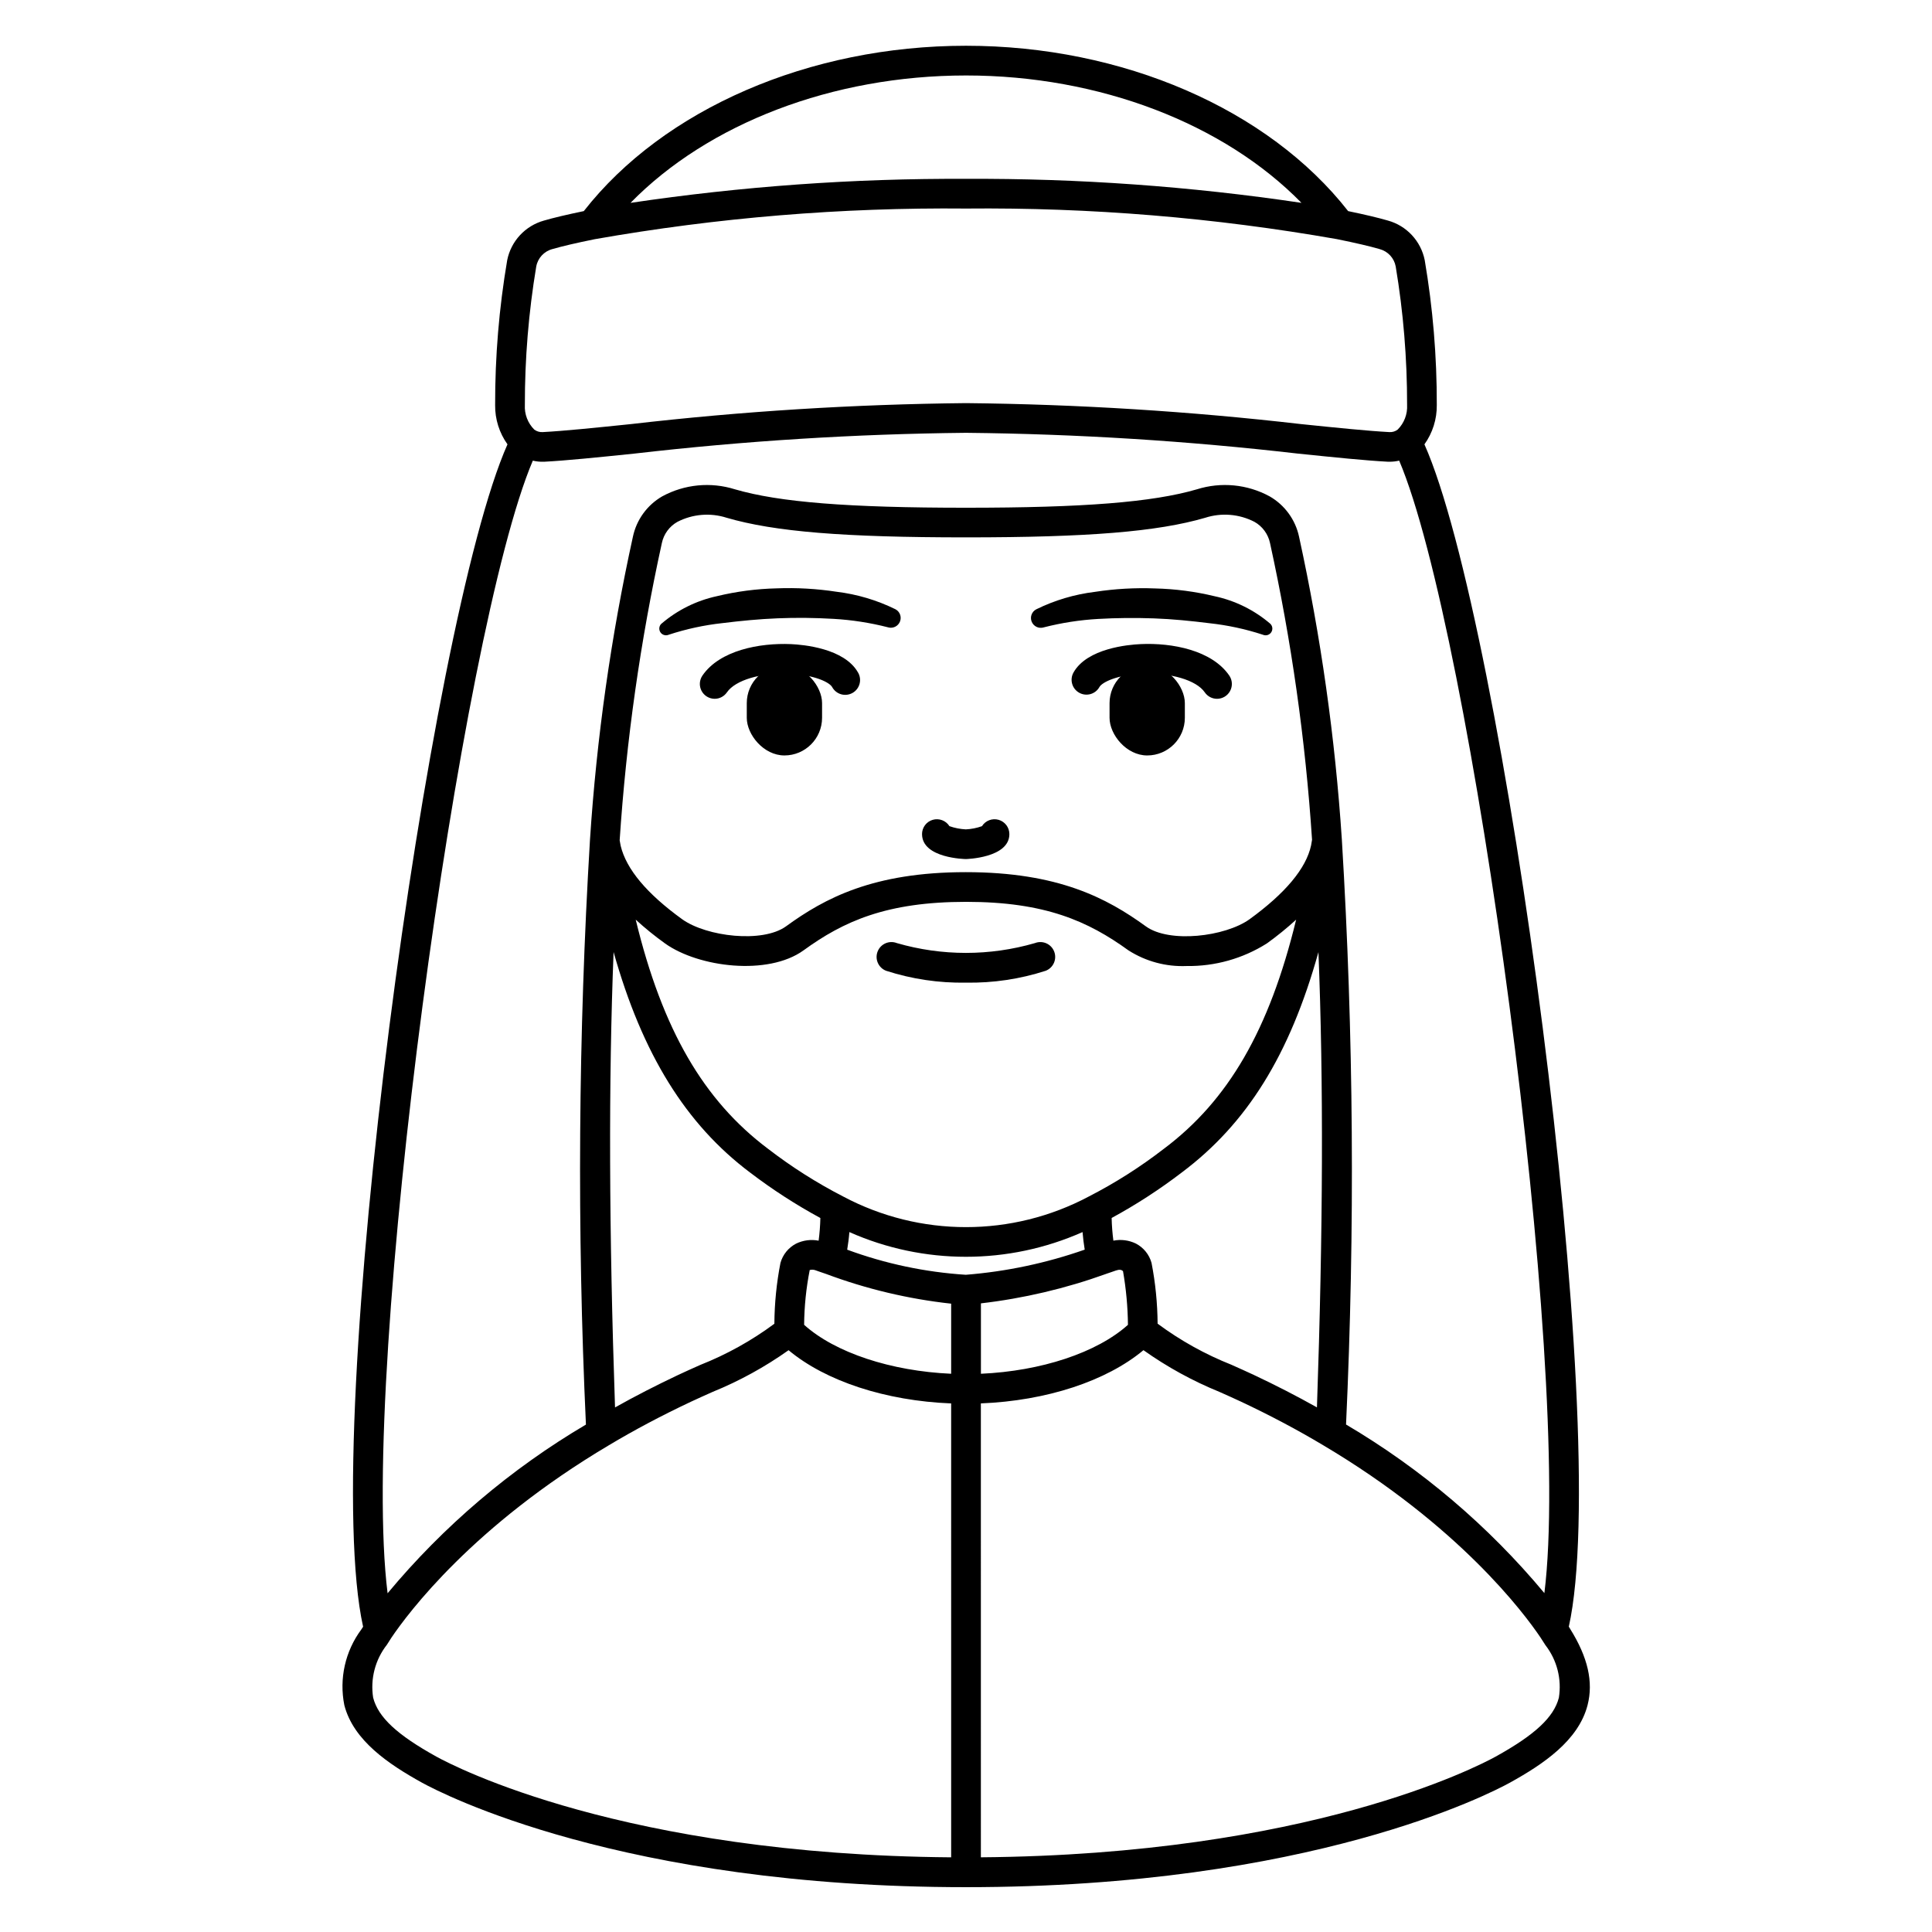
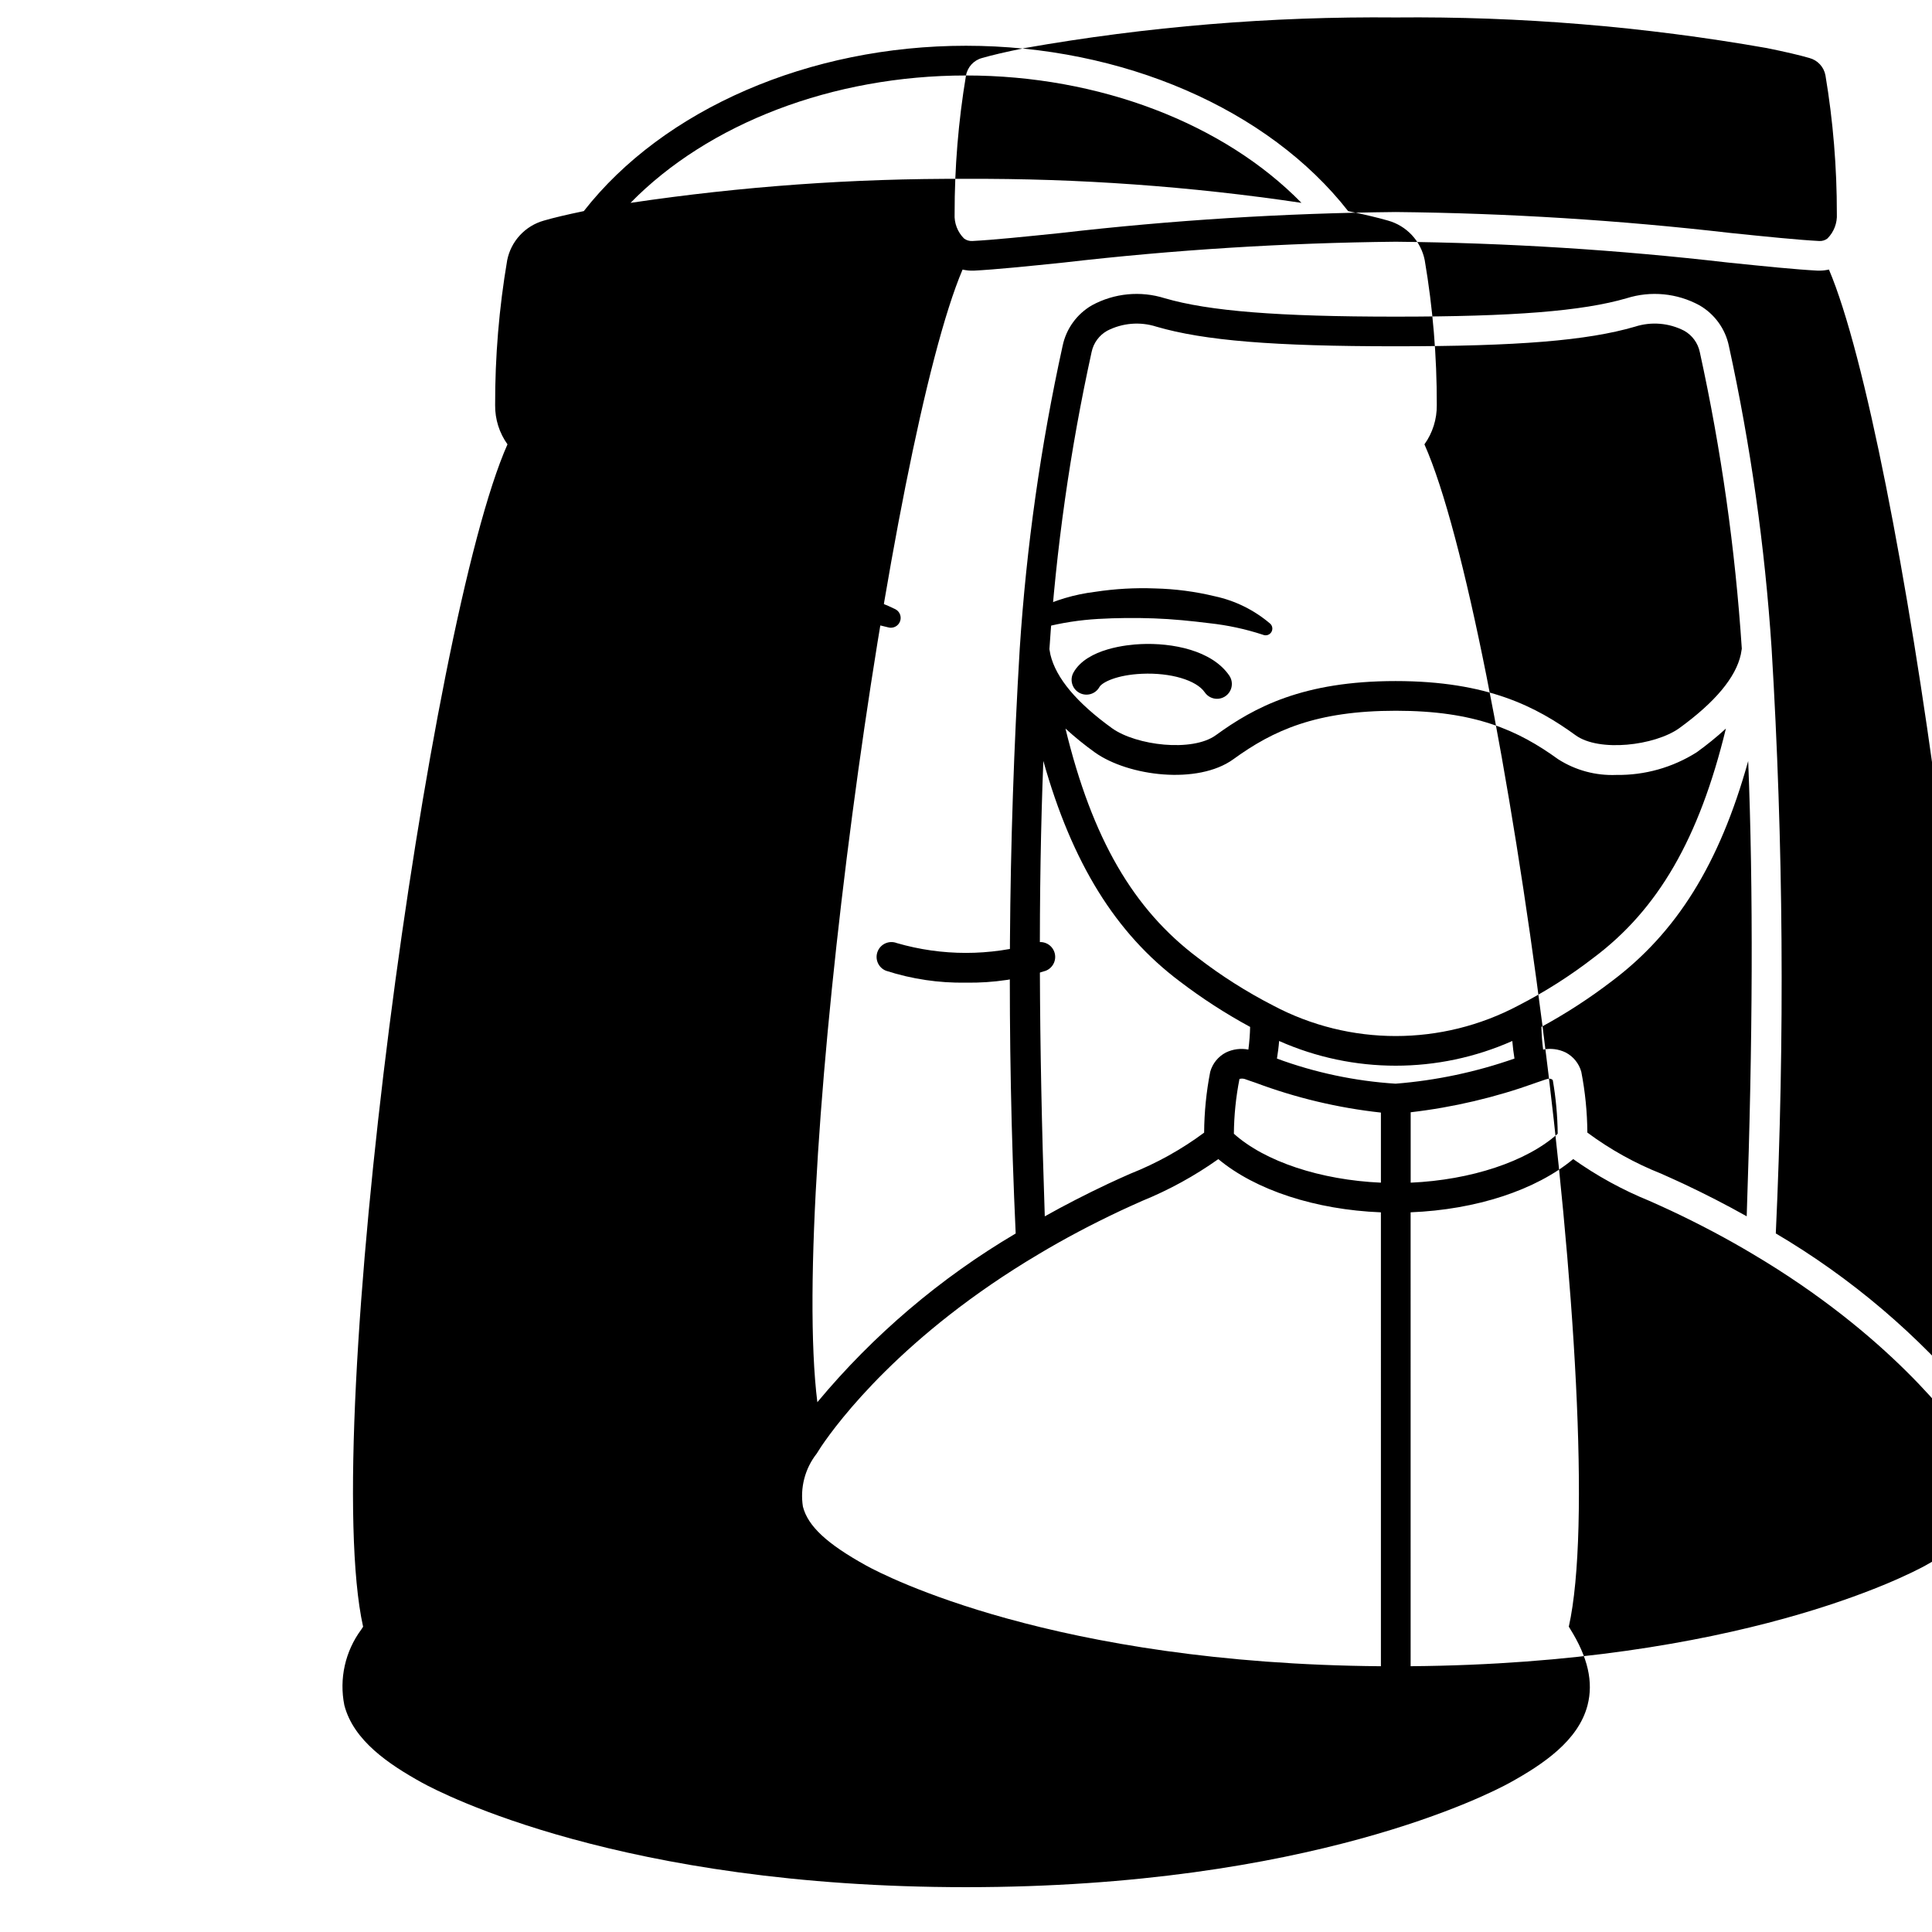
<svg xmlns="http://www.w3.org/2000/svg" fill="#000000" width="800px" height="800px" version="1.1" viewBox="144 144 512 512">
  <g>
    <path d="m351.88 344.2c-5.512 0-9.977-5.512-9.977-9.977v-3.879c0-5.512 4.469-9.977 9.977-9.977 5.512 0 9.977 5.512 9.977 9.977v3.879c0 5.512-4.469 9.977-9.977 9.977z" />
    <path d="m319.31 309.27c4.215-3.606 9.258-6.106 14.676-7.277 5.188-1.254 10.496-1.949 15.828-2.074 5.316-0.207 10.637 0.098 15.891 0.902 5.41 0.656 10.676 2.219 15.566 4.621 1.191 0.609 1.723 2.023 1.234 3.266-0.492 1.246-1.844 1.914-3.129 1.551l-0.137-0.039h-0.004c-4.691-1.195-9.484-1.938-14.316-2.215-4.918-0.289-9.879-0.352-14.824-0.148-4.945 0.199-9.84 0.68-14.707 1.281-4.797 0.527-9.523 1.551-14.109 3.051l-0.172 0.062c-0.797 0.289-1.688-0.023-2.129-0.746-0.441-0.727-0.309-1.66 0.312-2.234z" />
-     <path d="m448.02 320.37c5.512 0 9.977 5.512 9.977 9.977v3.879c0 5.512-4.469 9.977-9.977 9.977-5.512 0-9.977-5.512-9.977-9.977v-3.879c0-5.512 4.469-9.977 9.977-9.977z" />
    <path d="m478.62 312.19c-4.582-1.496-9.309-2.512-14.098-3.031-4.844-0.602-9.762-1.105-14.707-1.281-4.949-0.176-9.906-0.137-14.824 0.148h-0.004c-4.832 0.277-9.625 1.02-14.312 2.215l-0.137 0.039h-0.004c-1.285 0.371-2.644-0.301-3.137-1.547-0.492-1.246 0.043-2.66 1.238-3.269 4.894-2.402 10.156-3.965 15.566-4.621 5.254-0.805 10.574-1.109 15.891-0.902 5.336 0.125 10.641 0.82 15.828 2.074 5.422 1.164 10.469 3.656 14.688 7.258 0.625 0.574 0.758 1.508 0.316 2.234-0.438 0.727-1.332 1.039-2.129 0.75z" />
    <path d="m400 404.41c-7.188 0.125-14.344-0.938-21.184-3.148-2.027-0.789-3.031-3.07-2.242-5.094 0.789-2.027 3.066-3.031 5.094-2.242 11.957 3.469 24.652 3.469 36.605 0 2.027-0.789 4.309 0.215 5.094 2.242 0.789 2.023-0.215 4.305-2.238 5.094-6.824 2.207-13.961 3.269-21.129 3.148z" />
-     <path d="m399.96 371.66c-0.113 0-11.609-0.18-11.609-6.613h-0.004c0-1.754 1.156-3.297 2.84-3.785 1.68-0.488 3.484 0.195 4.422 1.676 1.398 0.496 2.867 0.781 4.352 0.852 1.453-0.07 2.891-0.352 4.266-0.844 0.934-1.484 2.738-2.172 4.422-1.684 1.688 0.488 2.844 2.031 2.844 3.785 0 6.328-11.414 6.613-11.531 6.613z" />
-     <path d="m333.4 329.19c-1.461-0.004-2.801-0.812-3.481-2.106-0.68-1.289-0.59-2.852 0.234-4.055 4.586-6.691 15.121-8.688 23.449-8.332 3.258 0.141 14.168 1.105 17.781 7.523l0.004-0.004c0.535 0.91 0.68 1.996 0.406 3.016-0.277 1.02-0.949 1.887-1.867 2.402-0.922 0.52-2.008 0.645-3.023 0.355-1.016-0.293-1.867-0.98-2.371-1.906-0.723-1.289-4.723-3.234-11.27-3.523-7.562-0.371-14.406 1.688-16.613 4.914v-0.004c-0.734 1.074-1.949 1.719-3.25 1.719z" />
    <path d="m466.52 329.19c-1.301 0-2.516-0.645-3.25-1.719-2.207-3.223-9.055-5.254-16.645-4.914-6.574 0.289-10.547 2.231-11.273 3.519v0.004c-1.066 1.895-3.465 2.566-5.359 1.5-1.898-1.062-2.57-3.465-1.504-5.359 3.609-6.418 14.531-7.383 17.793-7.527 8.34-0.395 18.895 1.633 23.484 8.332l0.004 0.004c0.824 1.203 0.914 2.766 0.234 4.059-0.684 1.293-2.023 2.102-3.484 2.102z" />
-     <path d="m560.07 575.59-0.32-0.496c11.691-52.562-17.387-266.47-38.262-313.34h0.004c2.168-3.035 3.316-6.68 3.273-10.406 0.031-12.871-1.039-25.723-3.199-38.41-1.016-5.055-4.785-9.109-9.75-10.488-2.543-0.738-6.039-1.574-10.543-2.504-21.164-27.055-59.77-43.82-101.28-43.82-41.512 0-80.113 16.766-101.28 43.82-4.5 0.934-7.996 1.758-10.539 2.504h-0.004c-4.973 1.383-8.746 5.445-9.758 10.508-2.156 12.691-3.227 25.543-3.195 38.418-0.039 3.719 1.109 7.356 3.273 10.379-20.859 46.863-49.953 260.77-38.262 313.34l-0.469 0.727c-4.277 5.75-5.914 13.047-4.504 20.074 2.43 9.391 11.766 15.648 20.59 20.535 5.148 2.832 52.91 27.688 144.14 27.688s139-24.852 144.15-27.691c8.816-4.879 18.152-11.141 20.582-20.531 1.586-6.141 0.109-12.707-4.66-20.305zm-160.07-411.59c35.348 0 68.332 12.742 88.902 33.758-29.43-4.379-59.152-6.508-88.902-6.363-29.758-0.141-59.477 1.988-88.906 6.367 20.57-21.023 53.555-33.762 88.906-33.762zm-113.89 50.641c0.402-2.242 2.066-4.047 4.266-4.629 2.606-0.758 6.297-1.621 11.266-2.629 32.469-5.715 65.391-8.43 98.355-8.117 32.953-0.312 65.863 2.402 98.32 8.109 5 1.016 8.691 1.879 11.301 2.637 2.191 0.582 3.848 2.375 4.258 4.606 2.027 12.121 3.035 24.391 3.019 36.684 0.137 2.438-0.77 4.816-2.496 6.543-0.621 0.477-1.395 0.711-2.176 0.664-5.742-0.305-13.938-1.145-23.426-2.121-29.484-3.402-59.125-5.258-88.801-5.559-29.68 0.301-59.32 2.156-88.801 5.559-9.488 0.977-17.684 1.82-23.387 2.121h-0.004c-0.789 0.047-1.57-0.184-2.207-0.656-1.727-1.719-2.637-4.09-2.504-6.523-0.016-12.293 0.992-24.562 3.016-36.688zm-0.91 51.441v-0.004c0.98 0.227 1.98 0.324 2.984 0.289 5.938-0.316 13.828-1.121 23.82-2.148 29.215-3.379 58.586-5.219 87.992-5.519 29.406 0.297 58.773 2.137 87.988 5.512 9.992 1.027 17.883 1.836 23.859 2.152h0.52c0.82-0.008 1.637-0.105 2.434-0.293 19.094 44.844 45.969 240.13 38.48 300.12-14.828-17.797-32.609-32.91-52.562-44.68 2.391-51.668 2.019-103.43-1.113-155.05-1.777-26.98-5.566-53.789-11.336-80.207-0.957-4.516-3.793-8.41-7.797-10.711-5.906-3.215-12.867-3.887-19.285-1.867-11.73 3.422-30.031 4.879-61.203 4.879s-49.477-1.461-61.203-4.879h-0.004c-6.414-2.019-13.375-1.348-19.285 1.867-3.992 2.305-6.816 6.203-7.766 10.711-5.812 26.457-9.613 53.316-11.375 80.344-3.098 51.586-3.453 103.3-1.07 154.93-19.957 11.777-37.738 26.898-52.562 44.707-7.496-60 19.387-255.34 38.484-300.15zm206.25 101.97c-1.32 6.09-6.82 12.68-16.336 19.578-6.465 4.613-21.211 6.379-27.445 1.867-10.312-7.477-23.223-14.367-47.727-14.367s-37.391 6.906-47.645 14.363c-6.242 4.496-21.02 2.731-27.469-1.852-9.379-6.773-14.859-13.285-16.348-19.512-0.082-0.488-0.168-0.977-0.266-1.465h0.004c1.75-26.492 5.484-52.812 11.18-78.742 0.5-2.383 2.004-4.438 4.129-5.629 4.031-2.074 8.727-2.465 13.047-1.078 12.648 3.691 31.02 5.195 63.41 5.195s50.773-1.504 63.41-5.195h-0.004c4.32-1.391 9.016-1.004 13.051 1.078 2.121 1.191 3.625 3.246 4.129 5.629 5.676 25.891 9.398 52.172 11.137 78.625zm-184.86 28.184c7.644 27.18 19.203 45.727 36.156 58.477h0.004c5.894 4.5 12.133 8.535 18.656 12.07-0.043 2.008-0.199 4.016-0.461 6.008-2.023-0.398-4.121-0.121-5.977 0.785-2.027 1.059-3.527 2.91-4.141 5.117-1.035 5.309-1.574 10.703-1.609 16.113-6.035 4.477-12.629 8.141-19.617 10.906-1.969 0.871-3.902 1.738-5.84 2.648-5.836 2.754-11.453 5.637-16.773 8.625-1.602-46.703-1.734-86.551-0.379-120.75zm40.91 52.18c-17.031-12.812-27.945-31.488-35.031-60.707v0.004c2.469 2.262 5.074 4.371 7.793 6.324 8.941 6.356 27.289 8.594 36.672 1.828 10.629-7.723 22.02-12.867 43.105-12.867 20.953 0 32.355 5.144 43.031 12.871h0.004c4.582 2.922 9.949 4.363 15.379 4.137 7.523 0.113 14.918-1.969 21.281-5.988 2.707-1.945 5.297-4.047 7.758-6.297-7.109 29.25-18.016 47.941-35.031 60.703v-0.004c-6.234 4.824-12.898 9.062-19.91 12.664-20.352 10.824-44.754 10.824-65.105 0-7.019-3.609-13.695-7.848-19.945-12.668zm89.59 33.188c0.535-0.172 1.055-0.355 1.574-0.535l1.059-0.367c0.922-0.324 1.523-0.23 1.891 0.191v0.004c0.816 4.688 1.254 9.438 1.305 14.195-8.23 7.394-23.035 12.266-38.965 12.969v-18.656h-0.004c11.312-1.316 22.43-3.934 33.141-7.793zm1.969-8.824c-0.262-1.992-0.418-3.996-0.461-6.004 6.5-3.531 12.715-7.566 18.59-12.059 17.203-12.898 28.594-31.055 36.211-58.395 1.363 34.098 1.23 73.922-0.395 120.65-5.324-2.992-10.941-5.879-16.781-8.629-1.934-0.906-3.887-1.773-5.832-2.644v-0.004c-6.984-2.766-13.578-6.43-19.613-10.906-0.039-5.41-0.578-10.805-1.609-16.113-0.613-2.207-2.113-4.059-4.141-5.117-1.859-0.902-3.957-1.172-5.984-0.77zm-42.992 163.43c-86.664-0.695-131.52-23.984-136.4-26.676-10.422-5.766-15.438-10.438-16.77-15.609h-0.004c-0.793-4.988 0.527-10.082 3.644-14.055l1.18-1.848c4.434-6.574 21.672-29.68 57.641-51.016 6.731-4.031 14.055-7.914 21.762-11.539 1.895-0.887 3.801-1.738 5.711-2.59 7.117-2.898 13.879-6.609 20.148-11.059 9.84 8.211 25.707 13.414 43.086 14.105zm0-128.15c-15.941-0.703-30.746-5.574-38.965-12.969 0.043-4.879 0.539-9.742 1.484-14.523 0.59-0.156 1.215-0.098 1.77 0.156l0.996 0.348c0.516 0.18 1.035 0.363 1.488 0.508 10.703 4.008 21.863 6.664 33.227 7.906zm3.887-26.23c-10.746-0.688-21.336-2.926-31.438-6.652 0.242-1.508 0.453-3.059 0.578-4.664 19.672 8.73 42.121 8.73 61.793 0 0.125 1.602 0.336 3.148 0.574 4.652h0.004c-10.176 3.57-20.766 5.812-31.512 6.664zm157.16 112.09c-1.336 5.172-6.348 9.84-16.762 15.605-4.891 2.691-49.746 25.977-136.41 26.68l-0.004-120.29c17.383-0.691 33.25-5.902 43.086-14.105h0.004c6.266 4.449 13.027 8.16 20.148 11.059 1.91 0.852 3.816 1.703 5.703 2.586 7.715 3.629 15.039 7.516 21.785 11.551 35.953 21.324 53.191 44.434 57.562 50.914l1.332 2.07c3.062 3.949 4.352 8.992 3.555 13.926z" />
+     <path d="m560.07 575.59-0.32-0.496c11.691-52.562-17.387-266.47-38.262-313.34h0.004c2.168-3.035 3.316-6.68 3.273-10.406 0.031-12.871-1.039-25.723-3.199-38.41-1.016-5.055-4.785-9.109-9.75-10.488-2.543-0.738-6.039-1.574-10.543-2.504-21.164-27.055-59.77-43.82-101.28-43.82-41.512 0-80.113 16.766-101.28 43.82-4.5 0.934-7.996 1.758-10.539 2.504h-0.004c-4.973 1.383-8.746 5.445-9.758 10.508-2.156 12.691-3.227 25.543-3.195 38.418-0.039 3.719 1.109 7.356 3.273 10.379-20.859 46.863-49.953 260.77-38.262 313.34l-0.469 0.727c-4.277 5.75-5.914 13.047-4.504 20.074 2.43 9.391 11.766 15.648 20.59 20.535 5.148 2.832 52.91 27.688 144.14 27.688s139-24.852 144.15-27.691c8.816-4.879 18.152-11.141 20.582-20.531 1.586-6.141 0.109-12.707-4.66-20.305zm-160.07-411.59c35.348 0 68.332 12.742 88.902 33.758-29.43-4.379-59.152-6.508-88.902-6.363-29.758-0.141-59.477 1.988-88.906 6.367 20.57-21.023 53.555-33.762 88.906-33.762zc0.402-2.242 2.066-4.047 4.266-4.629 2.606-0.758 6.297-1.621 11.266-2.629 32.469-5.715 65.391-8.43 98.355-8.117 32.953-0.312 65.863 2.402 98.32 8.109 5 1.016 8.691 1.879 11.301 2.637 2.191 0.582 3.848 2.375 4.258 4.606 2.027 12.121 3.035 24.391 3.019 36.684 0.137 2.438-0.77 4.816-2.496 6.543-0.621 0.477-1.395 0.711-2.176 0.664-5.742-0.305-13.938-1.145-23.426-2.121-29.484-3.402-59.125-5.258-88.801-5.559-29.68 0.301-59.32 2.156-88.801 5.559-9.488 0.977-17.684 1.82-23.387 2.121h-0.004c-0.789 0.047-1.57-0.184-2.207-0.656-1.727-1.719-2.637-4.09-2.504-6.523-0.016-12.293 0.992-24.562 3.016-36.688zm-0.91 51.441v-0.004c0.98 0.227 1.98 0.324 2.984 0.289 5.938-0.316 13.828-1.121 23.82-2.148 29.215-3.379 58.586-5.219 87.992-5.519 29.406 0.297 58.773 2.137 87.988 5.512 9.992 1.027 17.883 1.836 23.859 2.152h0.52c0.82-0.008 1.637-0.105 2.434-0.293 19.094 44.844 45.969 240.13 38.48 300.12-14.828-17.797-32.609-32.91-52.562-44.68 2.391-51.668 2.019-103.43-1.113-155.05-1.777-26.98-5.566-53.789-11.336-80.207-0.957-4.516-3.793-8.41-7.797-10.711-5.906-3.215-12.867-3.887-19.285-1.867-11.73 3.422-30.031 4.879-61.203 4.879s-49.477-1.461-61.203-4.879h-0.004c-6.414-2.019-13.375-1.348-19.285 1.867-3.992 2.305-6.816 6.203-7.766 10.711-5.812 26.457-9.613 53.316-11.375 80.344-3.098 51.586-3.453 103.3-1.07 154.93-19.957 11.777-37.738 26.898-52.562 44.707-7.496-60 19.387-255.34 38.484-300.15zm206.25 101.97c-1.32 6.09-6.82 12.68-16.336 19.578-6.465 4.613-21.211 6.379-27.445 1.867-10.312-7.477-23.223-14.367-47.727-14.367s-37.391 6.906-47.645 14.363c-6.242 4.496-21.02 2.731-27.469-1.852-9.379-6.773-14.859-13.285-16.348-19.512-0.082-0.488-0.168-0.977-0.266-1.465h0.004c1.75-26.492 5.484-52.812 11.18-78.742 0.5-2.383 2.004-4.438 4.129-5.629 4.031-2.074 8.727-2.465 13.047-1.078 12.648 3.691 31.02 5.195 63.41 5.195s50.773-1.504 63.41-5.195h-0.004c4.32-1.391 9.016-1.004 13.051 1.078 2.121 1.191 3.625 3.246 4.129 5.629 5.676 25.891 9.398 52.172 11.137 78.625zm-184.86 28.184c7.644 27.18 19.203 45.727 36.156 58.477h0.004c5.894 4.5 12.133 8.535 18.656 12.07-0.043 2.008-0.199 4.016-0.461 6.008-2.023-0.398-4.121-0.121-5.977 0.785-2.027 1.059-3.527 2.91-4.141 5.117-1.035 5.309-1.574 10.703-1.609 16.113-6.035 4.477-12.629 8.141-19.617 10.906-1.969 0.871-3.902 1.738-5.84 2.648-5.836 2.754-11.453 5.637-16.773 8.625-1.602-46.703-1.734-86.551-0.379-120.75zm40.91 52.18c-17.031-12.812-27.945-31.488-35.031-60.707v0.004c2.469 2.262 5.074 4.371 7.793 6.324 8.941 6.356 27.289 8.594 36.672 1.828 10.629-7.723 22.02-12.867 43.105-12.867 20.953 0 32.355 5.144 43.031 12.871h0.004c4.582 2.922 9.949 4.363 15.379 4.137 7.523 0.113 14.918-1.969 21.281-5.988 2.707-1.945 5.297-4.047 7.758-6.297-7.109 29.25-18.016 47.941-35.031 60.703v-0.004c-6.234 4.824-12.898 9.062-19.91 12.664-20.352 10.824-44.754 10.824-65.105 0-7.019-3.609-13.695-7.848-19.945-12.668zm89.59 33.188c0.535-0.172 1.055-0.355 1.574-0.535l1.059-0.367c0.922-0.324 1.523-0.23 1.891 0.191v0.004c0.816 4.688 1.254 9.438 1.305 14.195-8.23 7.394-23.035 12.266-38.965 12.969v-18.656h-0.004c11.312-1.316 22.43-3.934 33.141-7.793zm1.969-8.824c-0.262-1.992-0.418-3.996-0.461-6.004 6.5-3.531 12.715-7.566 18.59-12.059 17.203-12.898 28.594-31.055 36.211-58.395 1.363 34.098 1.23 73.922-0.395 120.65-5.324-2.992-10.941-5.879-16.781-8.629-1.934-0.906-3.887-1.773-5.832-2.644v-0.004c-6.984-2.766-13.578-6.43-19.613-10.906-0.039-5.41-0.578-10.805-1.609-16.113-0.613-2.207-2.113-4.059-4.141-5.117-1.859-0.902-3.957-1.172-5.984-0.77zm-42.992 163.43c-86.664-0.695-131.52-23.984-136.4-26.676-10.422-5.766-15.438-10.438-16.77-15.609h-0.004c-0.793-4.988 0.527-10.082 3.644-14.055l1.18-1.848c4.434-6.574 21.672-29.68 57.641-51.016 6.731-4.031 14.055-7.914 21.762-11.539 1.895-0.887 3.801-1.738 5.711-2.59 7.117-2.898 13.879-6.609 20.148-11.059 9.84 8.211 25.707 13.414 43.086 14.105zm0-128.15c-15.941-0.703-30.746-5.574-38.965-12.969 0.043-4.879 0.539-9.742 1.484-14.523 0.59-0.156 1.215-0.098 1.77 0.156l0.996 0.348c0.516 0.18 1.035 0.363 1.488 0.508 10.703 4.008 21.863 6.664 33.227 7.906zm3.887-26.23c-10.746-0.688-21.336-2.926-31.438-6.652 0.242-1.508 0.453-3.059 0.578-4.664 19.672 8.73 42.121 8.73 61.793 0 0.125 1.602 0.336 3.148 0.574 4.652h0.004c-10.176 3.57-20.766 5.812-31.512 6.664zm157.16 112.09c-1.336 5.172-6.348 9.84-16.762 15.605-4.891 2.691-49.746 25.977-136.41 26.68l-0.004-120.29c17.383-0.691 33.25-5.902 43.086-14.105h0.004c6.266 4.449 13.027 8.16 20.148 11.059 1.91 0.852 3.816 1.703 5.703 2.586 7.715 3.629 15.039 7.516 21.785 11.551 35.953 21.324 53.191 44.434 57.562 50.914l1.332 2.07c3.062 3.949 4.352 8.992 3.555 13.926z" />
  </g>
</svg>